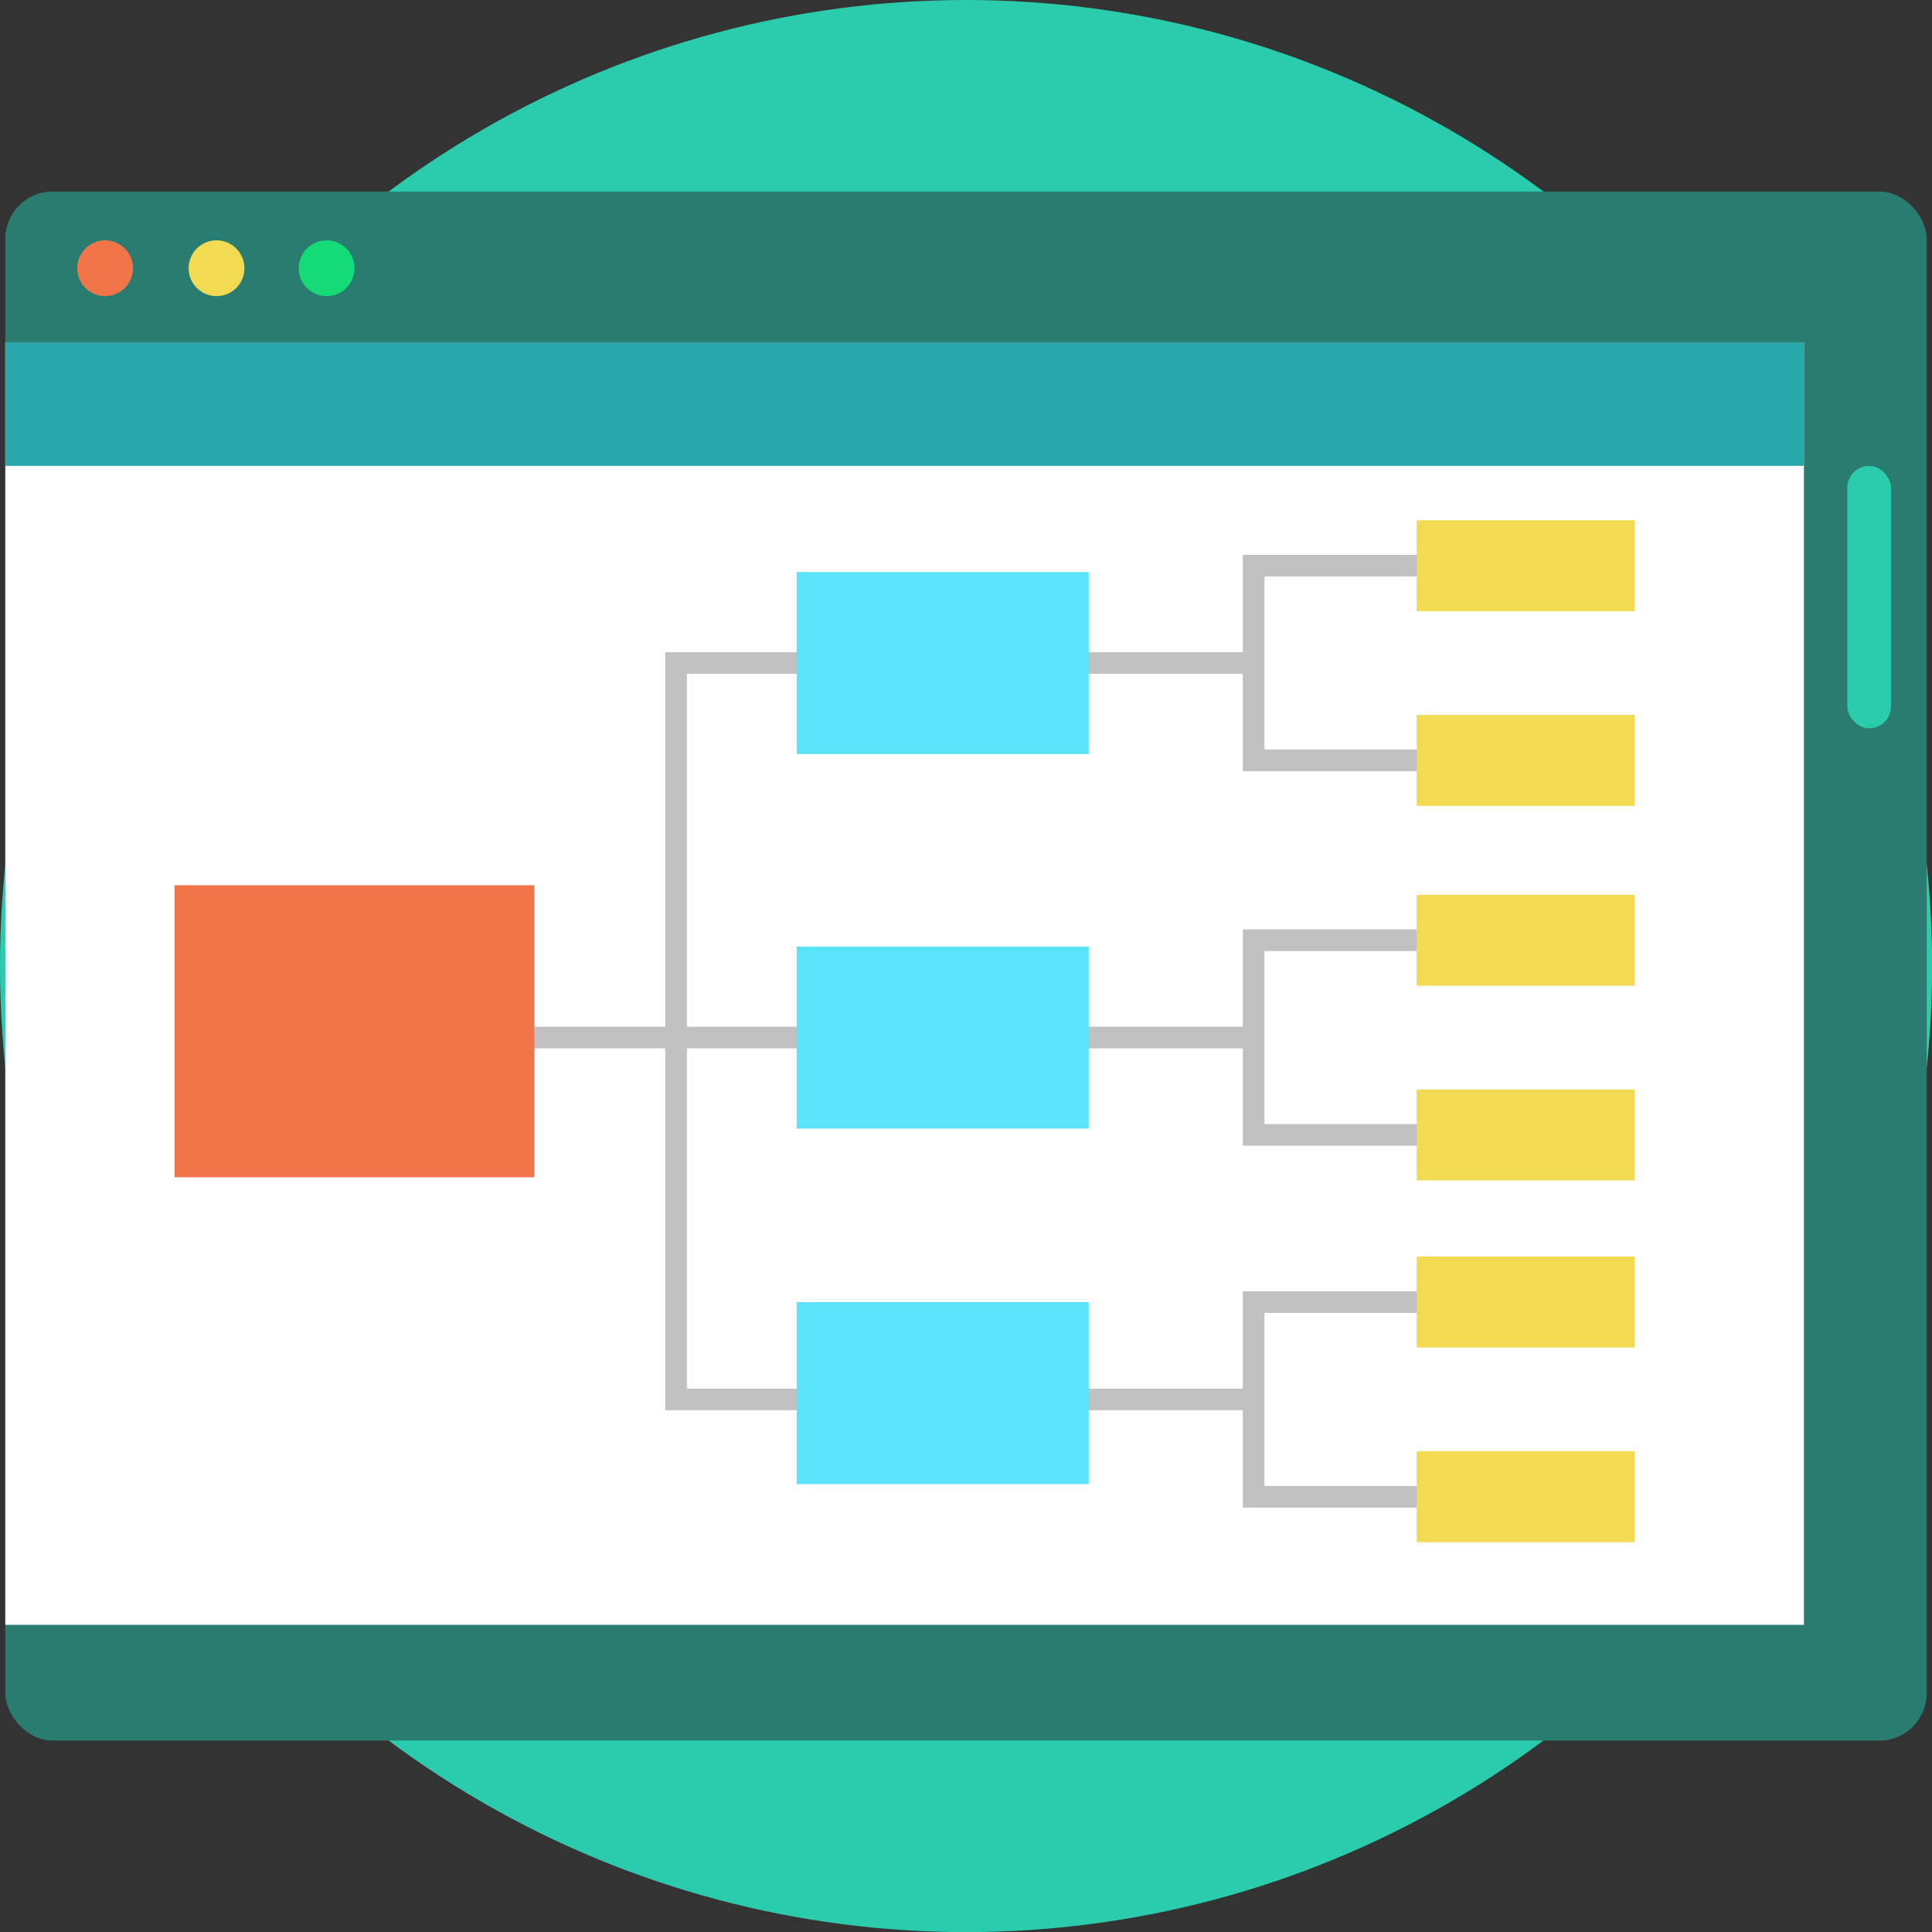
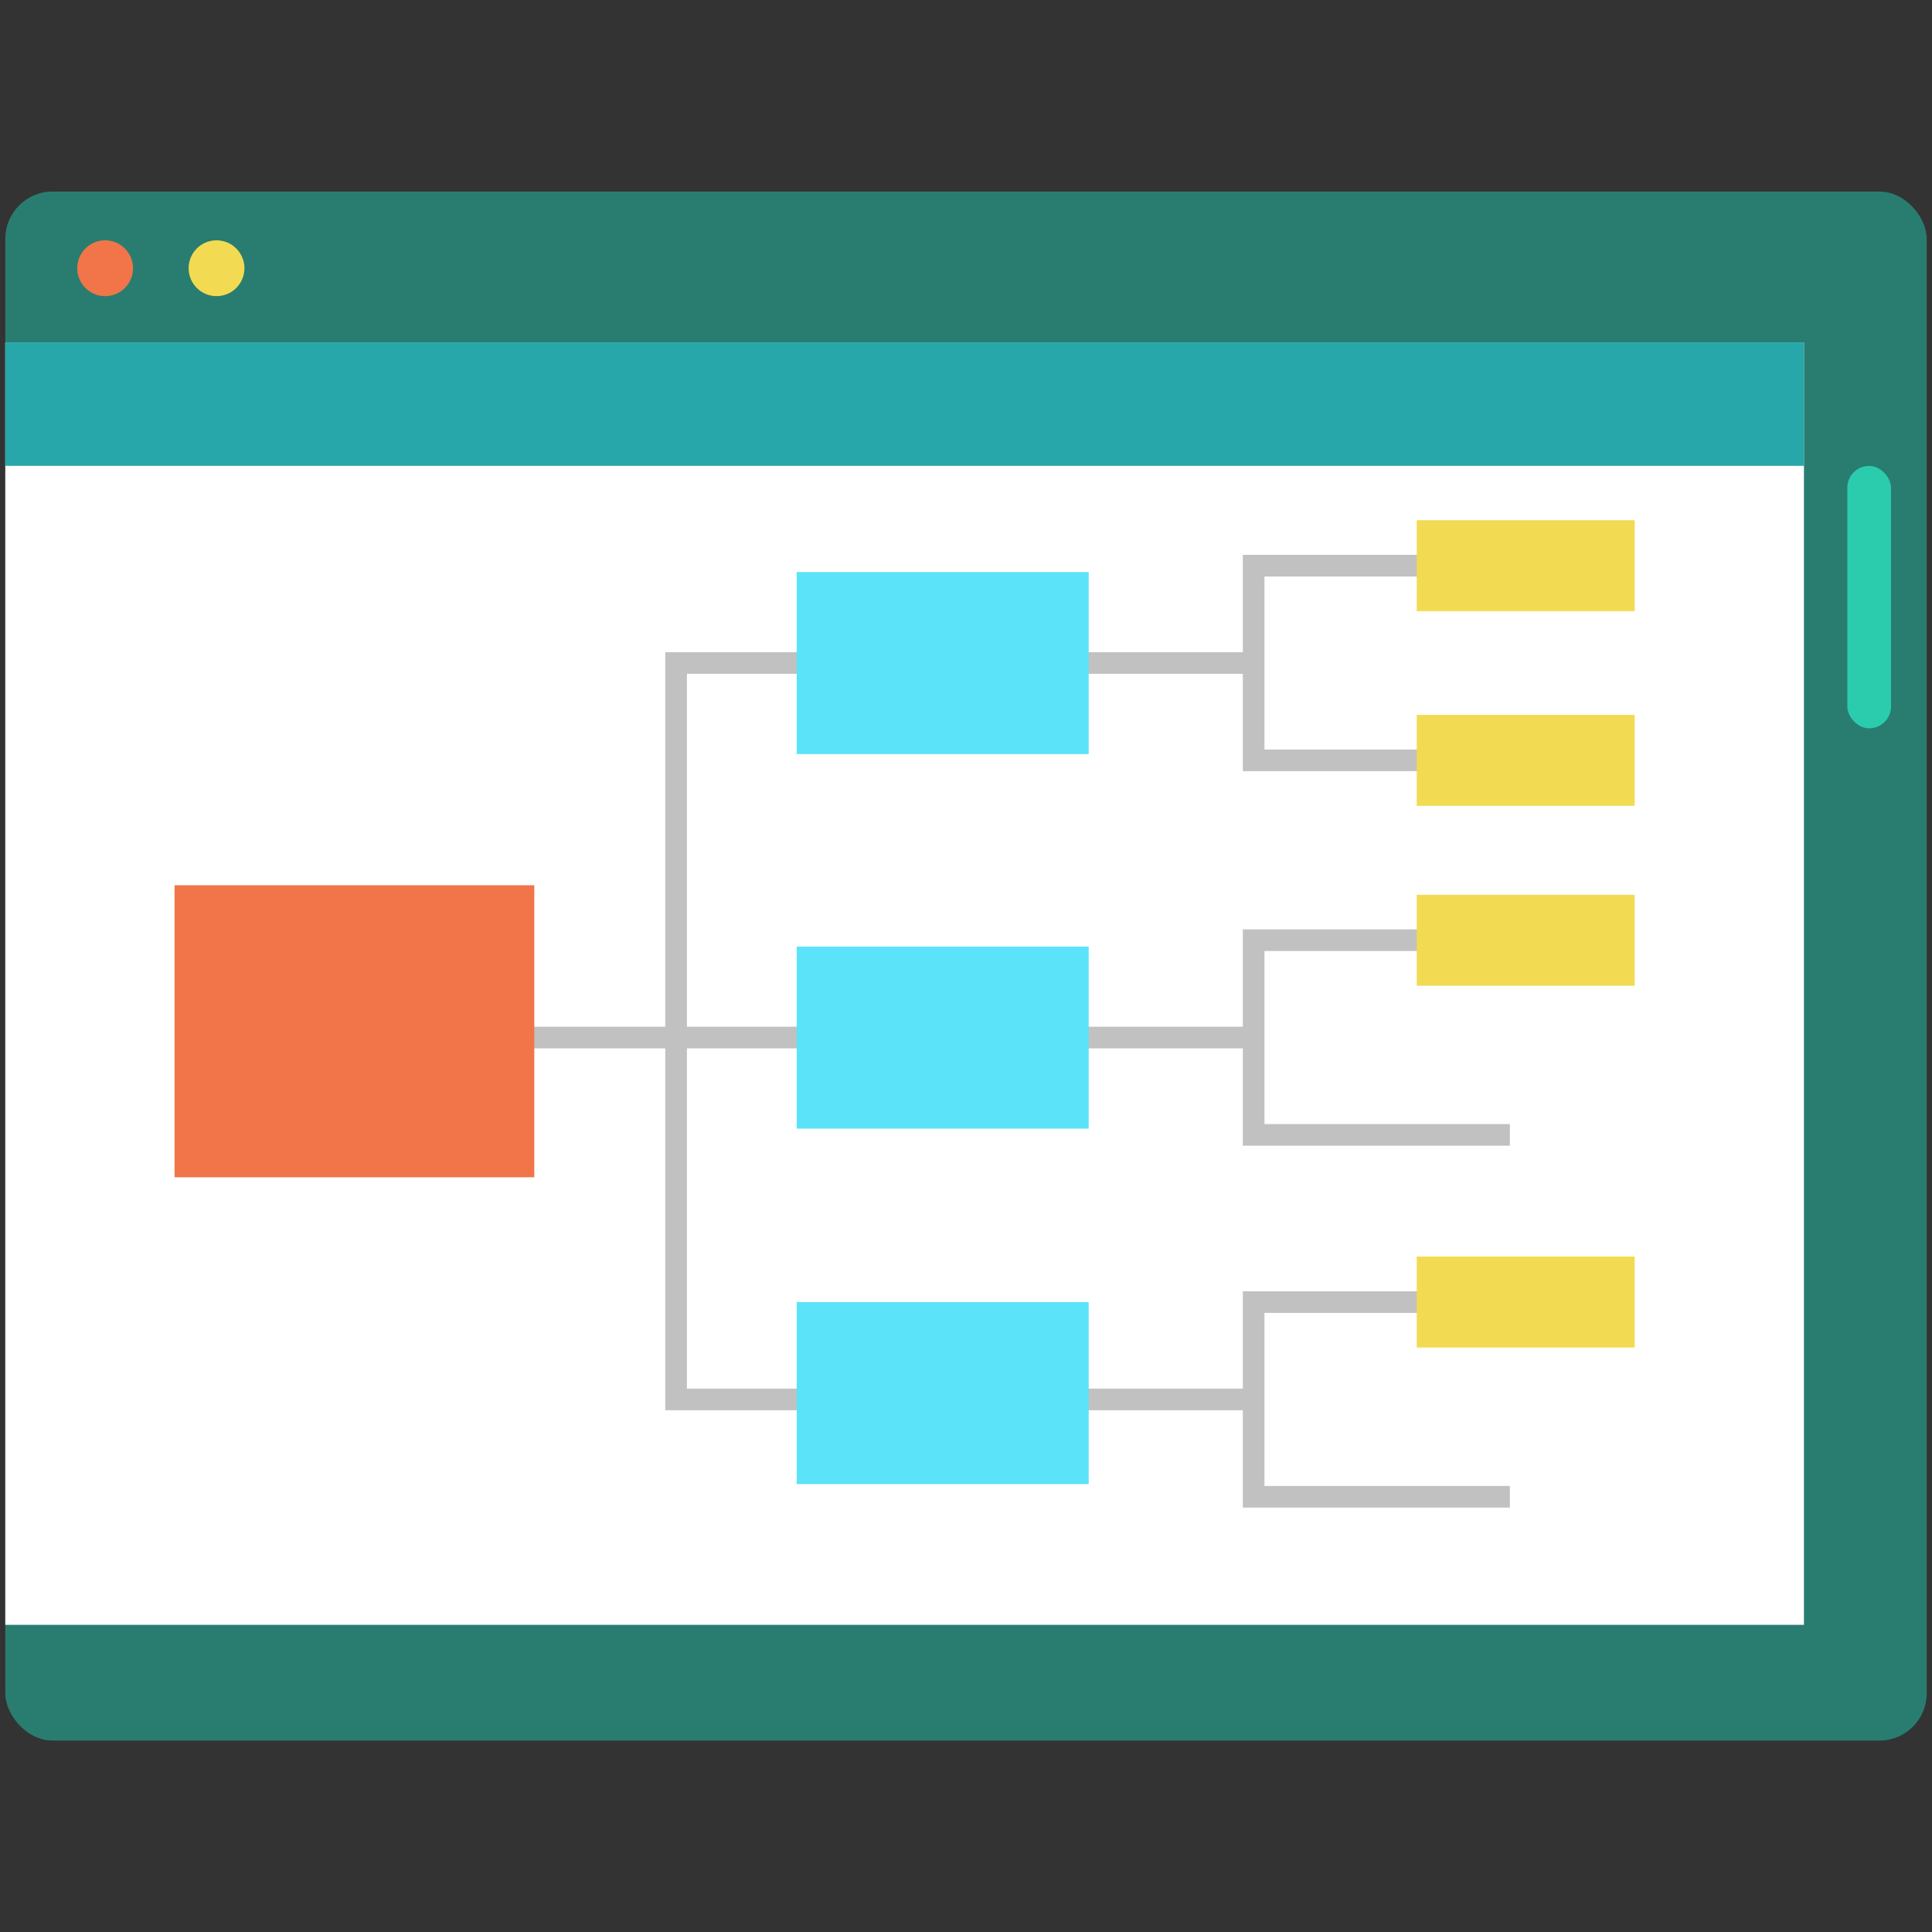
<svg xmlns="http://www.w3.org/2000/svg" id="Capa_2" viewBox="0 0 178.63 178.63">
  <rect x="0" y="0" width="178.63" height="178.63" fill="#333333" stroke="none" />
  <defs>
    <style>      .cls-1 {        fill: #297d70;      }      .cls-2 {        fill: #f17548;      }      .cls-3 {        fill: #fff;      }      .cls-4 {        fill: #14db76;      }      .cls-5 {        fill: #27a7aa;      }      .cls-6 {        fill: #5ae3f9;      }      .cls-7 {        fill: #f2db52;      }      .cls-8 {        fill: #c1c1c1;      }      .cls-9 {        fill: #2bccad;      }    </style>
  </defs>
  <g id="Capa_1-2" data-name="Capa_1">
    <g>
-       <circle class="cls-9" cx="89.32" cy="89.32" r="89.32" />
      <rect class="cls-1" x=".49" y="17.71" width="177.65" height="143.22" rx="4.37" ry="4.37" />
      <rect class="cls-9" x="170.8" y="43.08" width="4.04" height="24.26" rx="2.02" ry="2.02" />
      <rect class="cls-3" x=".49" y="31.66" width="166.3" height="118.57" />
      <rect class="cls-5" x=".49" y="31.66" width="166.3" height="11.41" />
      <g>
        <rect class="cls-8" x="38.25" y="94.93" width="77.09" height="2" />
        <polygon class="cls-8" points="115.34 130.39 61.51 130.39 61.51 60.3 115.34 60.3 115.34 62.3 63.51 62.3 63.51 128.39 115.34 128.39 115.34 130.39" />
        <polygon class="cls-8" points="139.6 105.93 114.91 105.93 114.91 85.93 139.6 85.93 139.6 87.93 116.91 87.93 116.91 103.93 139.6 103.93 139.6 105.93" />
        <polygon class="cls-8" points="139.6 71.3 114.91 71.3 114.91 51.3 139.6 51.3 139.6 53.3 116.91 53.3 116.91 69.3 139.6 69.3 139.6 71.3" />
        <polygon class="cls-8" points="139.6 139.39 114.91 139.39 114.91 119.39 139.6 119.39 139.6 121.39 116.91 121.39 116.91 137.39 139.6 137.39 139.6 139.39" />
        <rect class="cls-2" x="16.14" y="81.85" width="33.26" height="27" />
        <rect class="cls-6" x="73.66" y="87.52" width="27" height="16.83" />
        <rect class="cls-6" x="73.66" y="52.89" width="27" height="16.83" />
        <rect class="cls-6" x="73.66" y="120.39" width="27" height="16.83" />
-         <rect class="cls-7" x="130.99" y="134.18" width="20.15" height="8.41" />
        <rect class="cls-7" x="130.99" y="116.18" width="20.15" height="8.41" />
-         <rect class="cls-7" x="130.99" y="100.73" width="20.15" height="8.41" />
        <rect class="cls-7" x="130.99" y="82.73" width="20.15" height="8.41" />
        <rect class="cls-7" x="130.99" y="66.1" width="20.15" height="8.41" />
        <rect class="cls-7" x="130.99" y="48.1" width="20.15" height="8.41" />
      </g>
      <g>
        <circle class="cls-2" cx="9.72" cy="24.8" r="2.58" />
        <circle class="cls-7" cx="20.02" cy="24.8" r="2.58" />
-         <circle class="cls-4" cx="30.2" cy="24.8" r="2.58" />
      </g>
    </g>
  </g>
</svg>